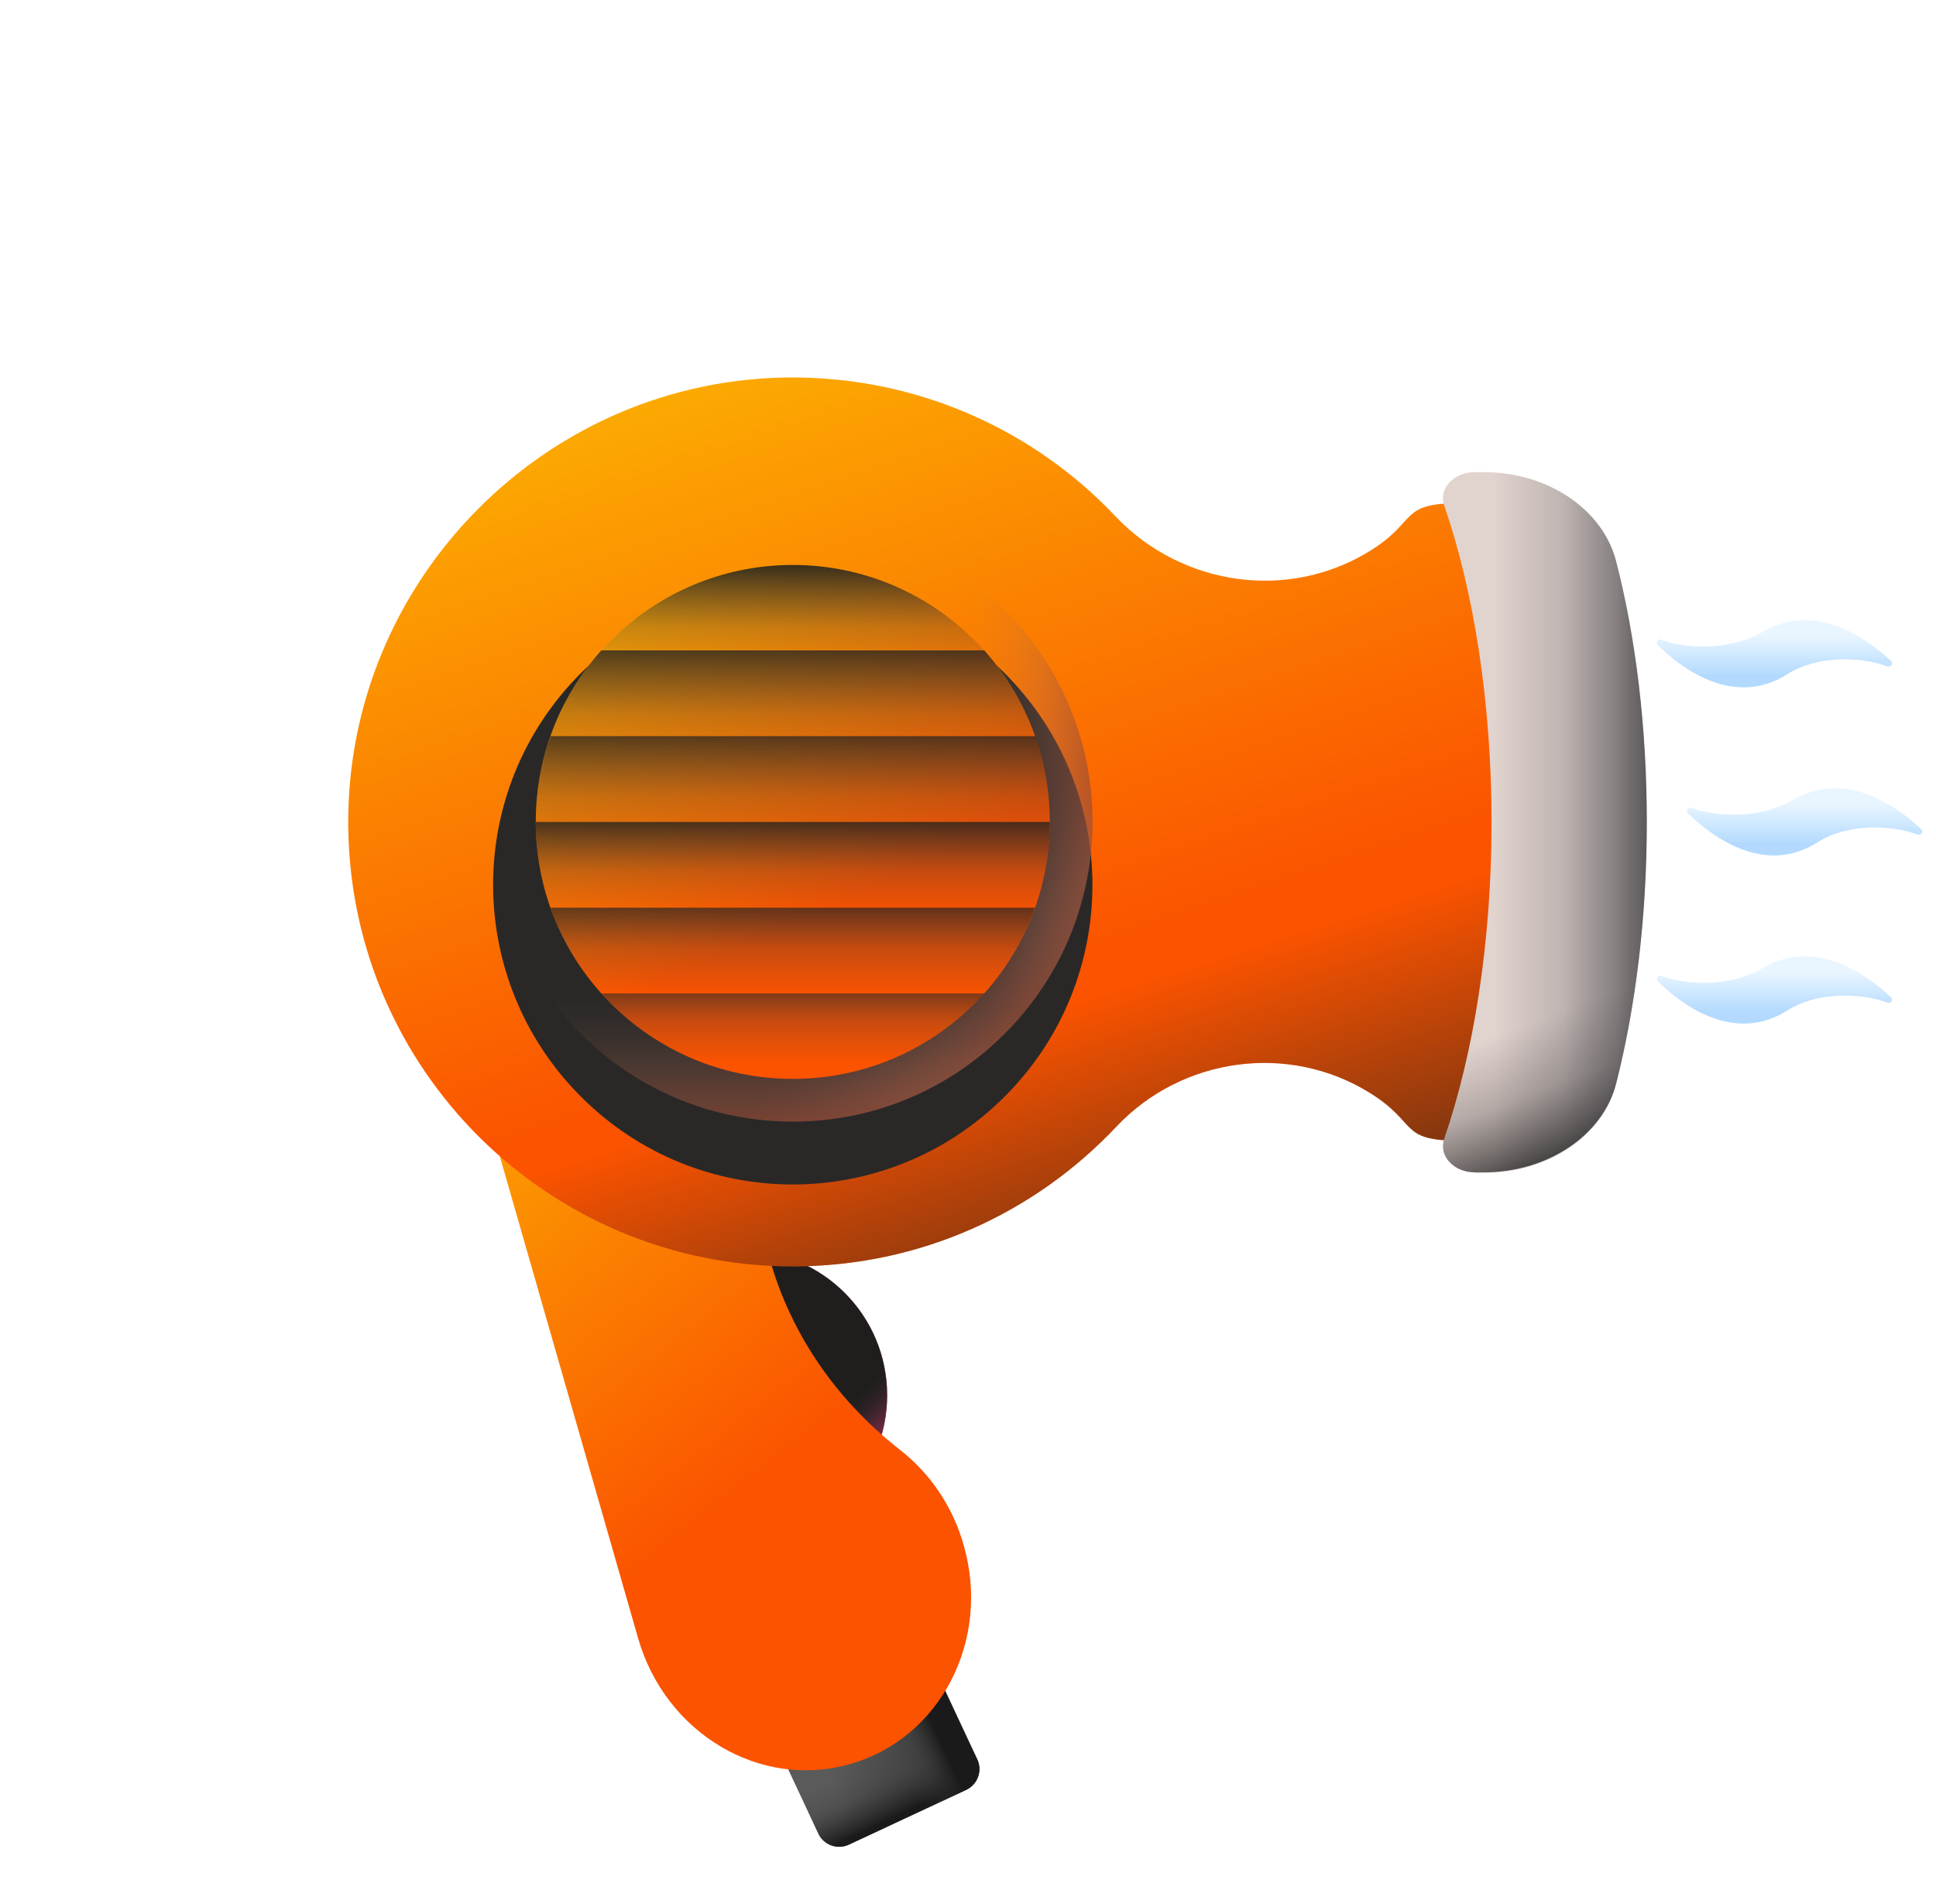
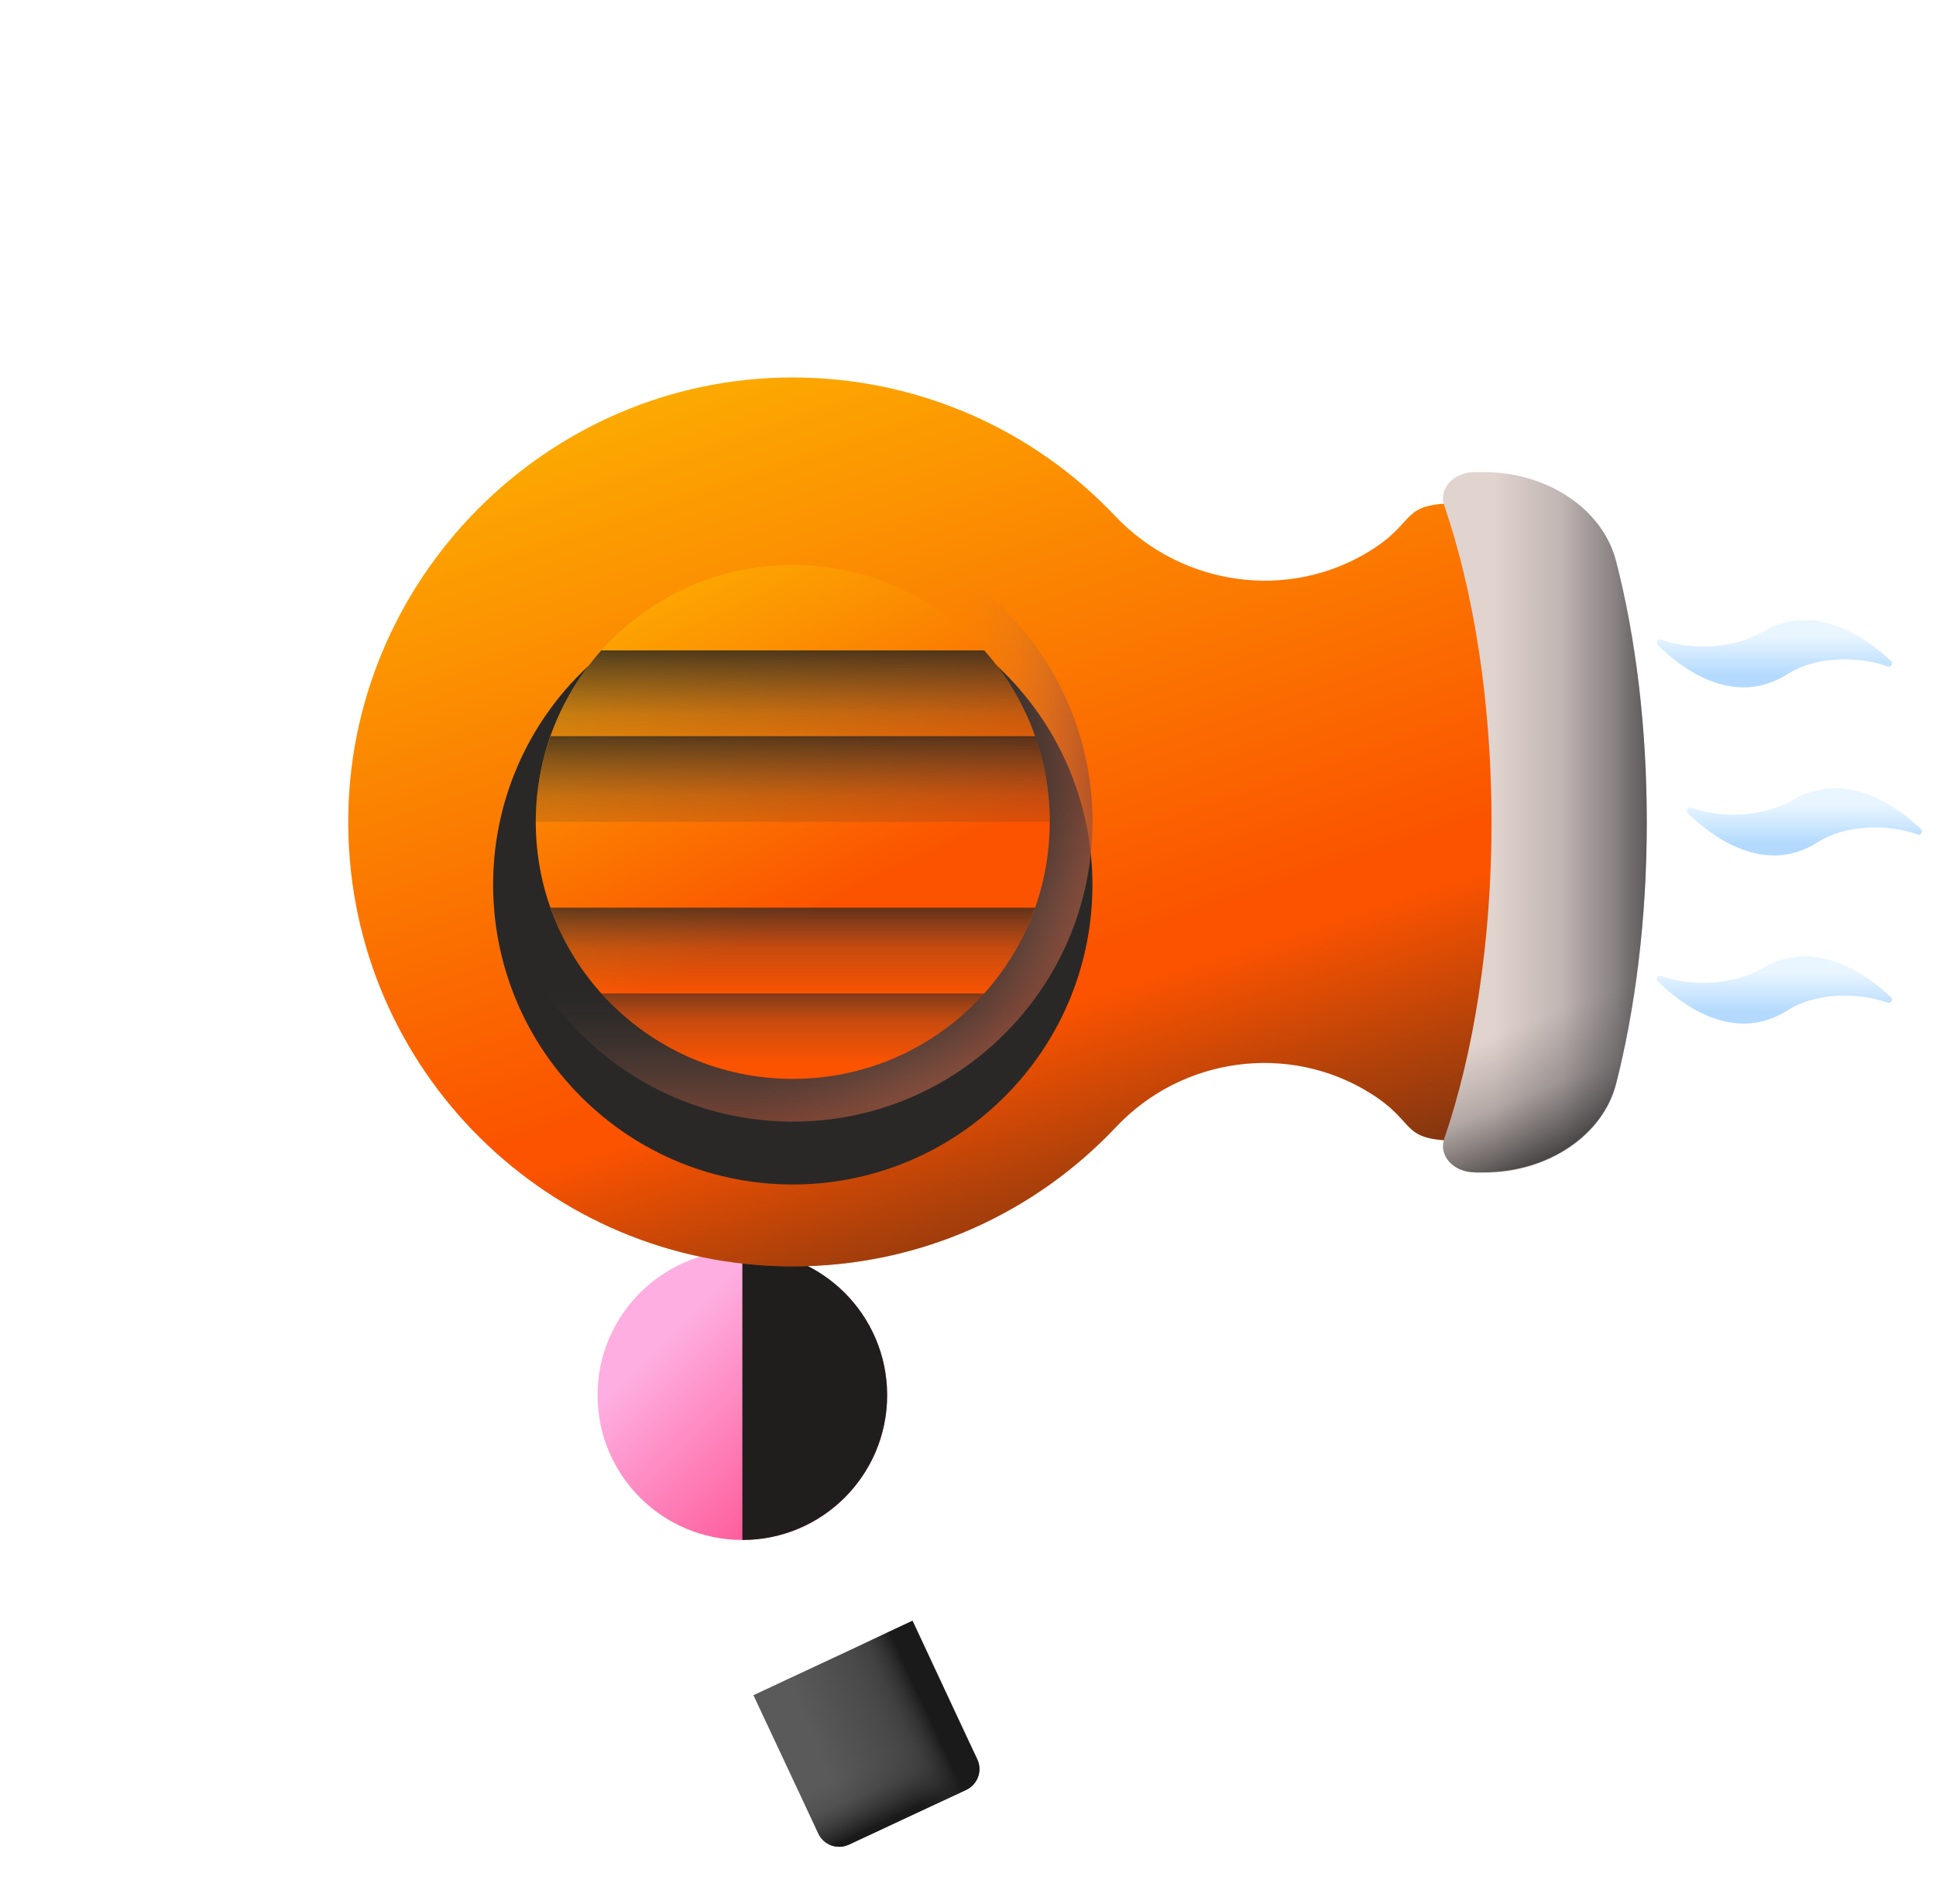
<svg xmlns="http://www.w3.org/2000/svg" width="123" height="121" viewBox="0 0 123 121" fill="none">
  <g filter="url(#filter0_f_2291_4107)">
-     <circle cx="53.69" cy="53.69" r="23.69" fill="#FB5300" />
-   </g>
+     </g>
  <path d="M47.164 97.852C42.086 97.852 37.965 93.731 37.965 88.652C37.965 83.574 42.086 79.453 47.164 79.453C52.242 79.453 56.363 83.574 56.363 88.652C56.363 93.75 52.242 97.852 47.164 97.852Z" fill="url(#paint0_linear_2291_4107)" />
  <path d="M47.164 97.852C52.242 97.852 56.363 93.731 56.363 88.652C56.363 83.574 52.242 79.453 47.164 79.453V97.852Z" fill="#1F1E1D" />
-   <path d="M40.66 95.156C44.254 98.75 50.074 98.75 53.668 95.156C57.262 91.562 57.262 85.742 53.668 82.148L40.66 95.156Z" fill="url(#paint1_linear_2291_4107)" />
  <path d="M47.867 107.715L57.984 102.988L62.086 111.777C62.438 112.52 62.105 113.398 61.383 113.73L53.941 117.207C53.199 117.559 52.32 117.227 51.988 116.504L47.867 107.715Z" fill="url(#paint2_linear_2291_4107)" />
  <path d="M47.867 107.715L57.984 102.988L62.086 111.777C62.438 112.52 62.105 113.398 61.383 113.73L53.941 117.207C53.199 117.559 52.32 117.227 51.988 116.504L47.867 107.715Z" fill="url(#paint3_linear_2291_4107)" />
  <path d="M61.363 113.73L57.633 115.469L52.906 105.352L57.965 102.988L62.066 111.777C62.418 112.5 62.105 113.379 61.363 113.73Z" fill="url(#paint4_linear_2291_4107)" />
-   <path d="M44.762 64.356L48.766 79.512C50.035 84.356 52.848 88.731 57.184 92.129C59.059 93.594 60.523 95.684 61.227 98.184C62.965 104.239 59.742 110.45 54.019 112.09C48.316 113.731 42.281 110.157 40.543 104.102L30.328 68.497C29.117 64.278 31.363 59.942 35.348 58.79C39.332 57.657 43.551 60.137 44.762 64.356Z" fill="url(#paint5_linear_2291_4107)" />
  <path d="M92.75 31.973C88.844 31.973 90.133 33.086 87.047 35C81.852 38.223 75.074 37.246 70.856 32.793C65.719 27.363 58.414 23.984 50.328 23.984C34.723 24.004 21.988 36.875 22.125 52.48C22.262 67.969 34.859 80.469 50.367 80.469C58.473 80.469 65.758 77.07 70.914 71.602C75.094 67.168 81.871 66.231 87.047 69.453C90.153 71.387 88.844 72.481 92.75 72.481C103.942 72.481 103.942 31.973 92.75 31.973Z" fill="url(#paint6_linear_2291_4107)" />
  <path d="M22.125 52.48C22.262 67.969 34.859 80.469 50.367 80.469C58.473 80.469 65.758 77.07 70.914 71.602C75.094 67.168 81.871 66.231 87.047 69.453C90.152 71.387 88.844 72.481 92.75 72.481C100.113 72.481 102.633 54.883 100.289 42.891H23.727C22.672 45.898 22.105 49.121 22.125 52.48Z" fill="url(#paint7_linear_2291_4107)" />
  <g filter="url(#filter1_i_2291_4107)">
    <path d="M63.824 65.683C56.383 73.124 44.332 73.124 36.91 65.683C29.469 58.241 29.469 46.19 36.91 38.769C44.352 31.327 56.402 31.327 63.824 38.769C71.266 46.21 71.266 58.261 63.824 65.683Z" fill="#292827" />
  </g>
  <path d="M50.367 71.269C60.875 71.269 69.41 62.754 69.41 52.227C69.41 41.719 60.895 33.184 50.367 33.184V71.269Z" fill="url(#paint8_linear_2291_4107)" />
  <path d="M36.91 65.684C44.352 73.125 56.402 73.125 63.824 65.684C71.266 58.242 71.266 46.191 63.824 38.77L36.91 65.684Z" fill="url(#paint9_linear_2291_4107)" />
  <path d="M31.324 52.227C31.324 62.734 39.84 71.269 50.367 71.269C60.875 71.269 69.41 62.754 69.41 52.227H31.324Z" fill="url(#paint10_linear_2291_4107)" />
  <path d="M50.367 35.898C59.391 35.898 66.695 43.203 66.695 52.227C66.695 61.25 59.391 68.555 50.367 68.555C41.344 68.555 34.039 61.25 34.039 52.227C34.039 43.203 41.344 35.898 50.367 35.898Z" fill="url(#paint11_linear_2291_4107)" />
-   <path d="M62.535 41.348H38.199C38.395 41.113 38.609 40.898 38.824 40.684C41.773 37.734 45.855 35.898 50.367 35.898C54.879 35.898 58.961 37.734 61.91 40.684C62.125 40.898 62.34 41.113 62.535 41.348Z" fill="url(#paint12_linear_2291_4107)" />
  <path d="M65.758 46.777H34.977C35.699 44.746 36.793 42.91 38.199 41.328H62.535C63.941 42.91 65.055 44.766 65.758 46.777Z" fill="url(#paint13_linear_2291_4107)" />
  <path d="M66.695 52.227H34.039C34.039 50.312 34.371 48.477 34.977 46.777H65.777C66.363 48.496 66.695 50.312 66.695 52.227Z" fill="url(#paint14_linear_2291_4107)" />
-   <path d="M66.695 52.227C66.695 54.141 66.363 55.977 65.758 57.676H34.977C34.371 55.977 34.039 54.141 34.039 52.227H66.695Z" fill="url(#paint15_linear_2291_4107)" />
  <path d="M65.758 57.676C65.035 59.707 63.941 61.543 62.535 63.125H38.199C36.793 61.562 35.68 59.707 34.977 57.676H65.758Z" fill="url(#paint16_linear_2291_4107)" />
  <path d="M62.535 63.125C62.34 63.359 62.125 63.574 61.91 63.789C58.961 66.738 54.879 68.574 50.367 68.574C45.523 68.574 41.188 66.465 38.199 63.125H62.535Z" fill="url(#paint17_linear_2291_4107)" />
  <path d="M93.688 74.492C92.36 74.492 91.403 73.438 91.754 72.383C93.629 66.894 94.762 59.883 94.762 52.246C94.762 44.609 93.629 37.578 91.754 32.109C91.383 31.055 92.36 30 93.688 30H94.274C98.317 30 101.813 32.344 102.672 35.645C103.922 40.488 104.625 46.172 104.625 52.266C104.625 58.359 103.903 64.043 102.672 68.887C101.832 72.168 98.336 74.531 94.274 74.531H93.688V74.492Z" fill="url(#paint18_linear_2291_4107)" />
  <path d="M93.688 74.492C92.36 74.492 91.403 73.438 91.754 72.383C93.629 66.894 94.762 59.883 94.762 52.246C94.762 44.609 93.629 37.578 91.754 32.109C91.383 31.055 92.36 30 93.688 30H94.274C98.317 30 101.813 32.344 102.672 35.645C103.922 40.488 104.625 46.172 104.625 52.266C104.625 58.359 103.903 64.043 102.672 68.887C101.832 72.168 98.336 74.531 94.274 74.531H93.688V74.492Z" fill="url(#paint19_linear_2291_4107)" />
  <path d="M94.743 54.004C94.586 60.957 93.493 67.324 91.754 72.383C91.383 73.438 92.36 74.492 93.688 74.492H94.274C98.317 74.492 101.813 72.148 102.672 68.848C103.786 64.492 104.489 59.414 104.606 54.004H94.743Z" fill="url(#paint20_linear_2291_4107)" />
  <path d="M105.328 40.995C105.172 40.839 105.328 40.565 105.543 40.644C107.535 41.366 110.211 41.19 111.93 40.175C115.368 38.144 118.668 40.605 120.133 41.991C120.309 42.148 120.133 42.421 119.918 42.343C117.926 41.62 115.231 41.757 113.571 42.831C110.133 45.019 106.793 42.44 105.328 40.995Z" fill="url(#paint21_linear_2291_4107)" />
  <path d="M107.243 51.679C107.086 51.523 107.243 51.249 107.457 51.327C109.45 52.05 112.125 51.874 113.844 50.858C117.282 48.827 120.582 51.288 122.047 52.675C122.223 52.831 122.047 53.105 121.832 53.026C119.84 52.304 117.145 52.44 115.485 53.515C112.067 55.702 108.707 53.105 107.243 51.679Z" fill="url(#paint22_linear_2291_4107)" />
  <path d="M105.328 62.362C105.172 62.206 105.328 61.933 105.543 62.011C107.535 62.733 110.211 62.558 111.93 61.542C115.368 59.511 118.668 61.972 120.133 63.358C120.309 63.515 120.133 63.788 119.918 63.71C117.926 62.987 115.231 63.124 113.571 64.198C110.133 66.386 106.793 63.788 105.328 62.362Z" fill="url(#paint23_linear_2291_4107)" />
  <defs>
    <filter id="filter0_f_2291_4107" x="0" y="0" width="107.38" height="107.379" filterUnits="userSpaceOnUse" color-interpolation-filters="sRGB">
      <feFlood flood-opacity="0" result="BackgroundImageFix" />
      <feBlend mode="normal" in="SourceGraphic" in2="BackgroundImageFix" result="shape" />
      <feGaussianBlur stdDeviation="15" result="effect1_foregroundBlur_2291_4107" />
    </filter>
    <filter id="filter1_i_2291_4107" x="31.329" y="33.188" width="38.076" height="42.076" filterUnits="userSpaceOnUse" color-interpolation-filters="sRGB">
      <feFlood flood-opacity="0" result="BackgroundImageFix" />
      <feBlend mode="normal" in="SourceGraphic" in2="BackgroundImageFix" result="shape" />
      <feColorMatrix in="SourceAlpha" type="matrix" values="0 0 0 0 0 0 0 0 0 0 0 0 0 0 0 0 0 0 127 0" result="hardAlpha" />
      <feOffset dy="4" />
      <feGaussianBlur stdDeviation="3.25" />
      <feComposite in2="hardAlpha" operator="arithmetic" k2="-1" k3="1" />
      <feColorMatrix type="matrix" values="0 0 0 0 0 0 0 0 0 0 0 0 0 0 0 0 0 0 0.61 0" />
      <feBlend mode="normal" in2="shape" result="effect1_innerShadow_2291_4107" />
    </filter>
    <linearGradient id="paint0_linear_2291_4107" x1="42.947" y1="84.448" x2="52.624" y2="94.125" gradientUnits="userSpaceOnUse">
      <stop stop-color="#FEAEE1" />
      <stop offset="1" stop-color="#FE5694" />
    </linearGradient>
    <linearGradient id="paint1_linear_2291_4107" x1="50.784" y1="92.261" x2="54.32" y2="95.797" gradientUnits="userSpaceOnUse">
      <stop stop-color="#FE5694" stop-opacity="0" />
      <stop offset="0.104" stop-color="#FE5493" stop-opacity="0.02" />
      <stop offset="0.228" stop-color="#FE4F90" stop-opacity="0.077" />
      <stop offset="0.362" stop-color="#FE478B" stop-opacity="0.172" />
      <stop offset="0.504" stop-color="#FE3C85" stop-opacity="0.305" />
      <stop offset="0.651" stop-color="#FE2E7D" stop-opacity="0.475" />
      <stop offset="0.803" stop-color="#FE1D73" stop-opacity="0.684" />
      <stop offset="0.957" stop-color="#FE0967" stop-opacity="0.926" />
      <stop offset="1" stop-color="#FE0364" />
    </linearGradient>
    <linearGradient id="paint2_linear_2291_4107" x1="52.179" y1="111.681" x2="57.518" y2="109.437" gradientUnits="userSpaceOnUse">
      <stop stop-color="#5A5A5A" />
      <stop offset="1" stop-color="#444444" />
    </linearGradient>
    <linearGradient id="paint3_linear_2291_4107" x1="55.896" y1="111.691" x2="57.534" y2="115.149" gradientUnits="userSpaceOnUse">
      <stop stop-color="#433F43" stop-opacity="0" />
      <stop offset="0.411" stop-color="#373537" stop-opacity="0.269" />
      <stop offset="1" stop-color="#1A1A1A" />
    </linearGradient>
    <linearGradient id="paint4_linear_2291_4107" x1="56.287" y1="109.903" x2="58.876" y2="108.695" gradientUnits="userSpaceOnUse">
      <stop stop-color="#433F43" stop-opacity="0" />
      <stop offset="0.411" stop-color="#373537" stop-opacity="0.269" />
      <stop offset="1" stop-color="#1A1A1A" />
    </linearGradient>
    <linearGradient id="paint5_linear_2291_4107" x1="45.849" y1="95.954" x2="19.213" y2="62.368" gradientUnits="userSpaceOnUse">
      <stop stop-color="#FB5300" />
      <stop offset="1" stop-color="#FCC202" />
    </linearGradient>
    <linearGradient id="paint6_linear_2291_4107" x1="61.634" y1="63.164" x2="44.474" y2="11.622" gradientUnits="userSpaceOnUse">
      <stop stop-color="#FB5300" />
      <stop offset="1" stop-color="#FCC202" />
    </linearGradient>
    <linearGradient id="paint7_linear_2291_4107" x1="61.63" y1="65.866" x2="72.927" y2="101.385" gradientUnits="userSpaceOnUse">
      <stop stop-color="#1F1E1D" stop-opacity="0" />
      <stop offset="0.76" stop-color="#1F1E1D" />
    </linearGradient>
    <linearGradient id="paint8_linear_2291_4107" x1="61.027" y1="52.23" x2="71.373" y2="52.23" gradientUnits="userSpaceOnUse">
      <stop stop-color="#B1705B" stop-opacity="0" />
      <stop offset="0.146" stop-color="#AF6E59" stop-opacity="0.036" />
      <stop offset="0.321" stop-color="#AB6853" stop-opacity="0.14" />
      <stop offset="0.51" stop-color="#A5604A" stop-opacity="0.312" />
      <stop offset="0.709" stop-color="#9C533E" stop-opacity="0.552" />
      <stop offset="0.915" stop-color="#91442E" stop-opacity="0.857" />
      <stop offset="1" stop-color="#8C3D27" />
    </linearGradient>
    <linearGradient id="paint9_linear_2291_4107" x1="57.886" y1="59.73" x2="65.201" y2="67.045" gradientUnits="userSpaceOnUse">
      <stop stop-color="#B1705B" stop-opacity="0" />
      <stop offset="0.146" stop-color="#AF6E59" stop-opacity="0.036" />
      <stop offset="0.321" stop-color="#AB6853" stop-opacity="0.14" />
      <stop offset="0.51" stop-color="#A5604A" stop-opacity="0.312" />
      <stop offset="0.709" stop-color="#9C533E" stop-opacity="0.552" />
      <stop offset="0.915" stop-color="#91442E" stop-opacity="0.857" />
      <stop offset="1" stop-color="#8C3D27" />
    </linearGradient>
    <linearGradient id="paint10_linear_2291_4107" x1="50.345" y1="62.894" x2="50.345" y2="73.241" gradientUnits="userSpaceOnUse">
      <stop stop-color="#B1705B" stop-opacity="0" />
      <stop offset="0.146" stop-color="#AF6E59" stop-opacity="0.036" />
      <stop offset="0.321" stop-color="#AB6853" stop-opacity="0.14" />
      <stop offset="0.51" stop-color="#A5604A" stop-opacity="0.312" />
      <stop offset="0.709" stop-color="#9C533E" stop-opacity="0.552" />
      <stop offset="0.915" stop-color="#91442E" stop-opacity="0.857" />
      <stop offset="1" stop-color="#8C3D27" />
    </linearGradient>
    <linearGradient id="paint11_linear_2291_4107" x1="50.367" y1="58.55" x2="37.698" y2="31.349" gradientUnits="userSpaceOnUse">
      <stop stop-color="#FB5300" />
      <stop offset="1" stop-color="#FCC202" />
    </linearGradient>
    <linearGradient id="paint12_linear_2291_4107" x1="50.367" y1="43.077" x2="50.367" y2="35.146" gradientUnits="userSpaceOnUse">
      <stop stop-color="#433F43" stop-opacity="0" />
      <stop offset="0.411" stop-color="#373537" stop-opacity="0.269" />
      <stop offset="1" stop-color="#1A1A1A" />
    </linearGradient>
    <linearGradient id="paint13_linear_2291_4107" x1="50.367" y1="49.355" x2="50.367" y2="39.703" gradientUnits="userSpaceOnUse">
      <stop stop-color="#433F43" stop-opacity="0" />
      <stop offset="0.411" stop-color="#373537" stop-opacity="0.269" />
      <stop offset="1" stop-color="#1A1A1A" />
    </linearGradient>
    <linearGradient id="paint14_linear_2291_4107" x1="50.367" y1="54.543" x2="50.367" y2="44.896" gradientUnits="userSpaceOnUse">
      <stop stop-color="#433F43" stop-opacity="0" />
      <stop offset="0.411" stop-color="#373537" stop-opacity="0.269" />
      <stop offset="1" stop-color="#1A1A1A" />
    </linearGradient>
    <linearGradient id="paint15_linear_2291_4107" x1="50.367" y1="58.274" x2="50.367" y2="51.173" gradientUnits="userSpaceOnUse">
      <stop stop-color="#433F43" stop-opacity="0" />
      <stop offset="0.411" stop-color="#373537" stop-opacity="0.269" />
      <stop offset="1" stop-color="#1A1A1A" />
    </linearGradient>
    <linearGradient id="paint16_linear_2291_4107" x1="50.367" y1="63.279" x2="50.367" y2="55.996" gradientUnits="userSpaceOnUse">
      <stop stop-color="#433F43" stop-opacity="0" />
      <stop offset="0.411" stop-color="#373537" stop-opacity="0.269" />
      <stop offset="1" stop-color="#1A1A1A" />
    </linearGradient>
    <linearGradient id="paint17_linear_2291_4107" x1="50.367" y1="67.556" x2="50.367" y2="60.963" gradientUnits="userSpaceOnUse">
      <stop stop-color="#433F43" stop-opacity="0" />
      <stop offset="0.411" stop-color="#373537" stop-opacity="0.269" />
      <stop offset="1" stop-color="#1A1A1A" />
    </linearGradient>
    <linearGradient id="paint18_linear_2291_4107" x1="94.926" y1="52.23" x2="103.457" y2="52.23" gradientUnits="userSpaceOnUse">
      <stop stop-color="#E1D3CE" />
      <stop offset="1" stop-color="#9E9797" />
    </linearGradient>
    <linearGradient id="paint19_linear_2291_4107" x1="99.294" y1="52.23" x2="107.486" y2="52.23" gradientUnits="userSpaceOnUse">
      <stop stop-color="#433F43" stop-opacity="0" />
      <stop offset="0.411" stop-color="#373537" stop-opacity="0.269" />
      <stop offset="1" stop-color="#1A1A1A" />
    </linearGradient>
    <linearGradient id="paint20_linear_2291_4107" x1="98.486" y1="64.44" x2="102.247" y2="74.146" gradientUnits="userSpaceOnUse">
      <stop stop-color="#433F43" stop-opacity="0" />
      <stop offset="0.411" stop-color="#373537" stop-opacity="0.269" />
      <stop offset="1" stop-color="#1A1A1A" />
    </linearGradient>
    <linearGradient id="paint21_linear_2291_4107" x1="112.73" y1="40.364" x2="112.73" y2="42.944" gradientUnits="userSpaceOnUse">
      <stop stop-color="#EAF6FF" />
      <stop offset="1" stop-color="#B3DAFE" />
    </linearGradient>
    <linearGradient id="paint22_linear_2291_4107" x1="114.655" y1="51.047" x2="114.655" y2="53.626" gradientUnits="userSpaceOnUse">
      <stop stop-color="#EAF6FF" />
      <stop offset="1" stop-color="#B3DAFE" />
    </linearGradient>
    <linearGradient id="paint23_linear_2291_4107" x1="112.73" y1="61.73" x2="112.73" y2="64.309" gradientUnits="userSpaceOnUse">
      <stop stop-color="#EAF6FF" />
      <stop offset="1" stop-color="#B3DAFE" />
    </linearGradient>
  </defs>
</svg>